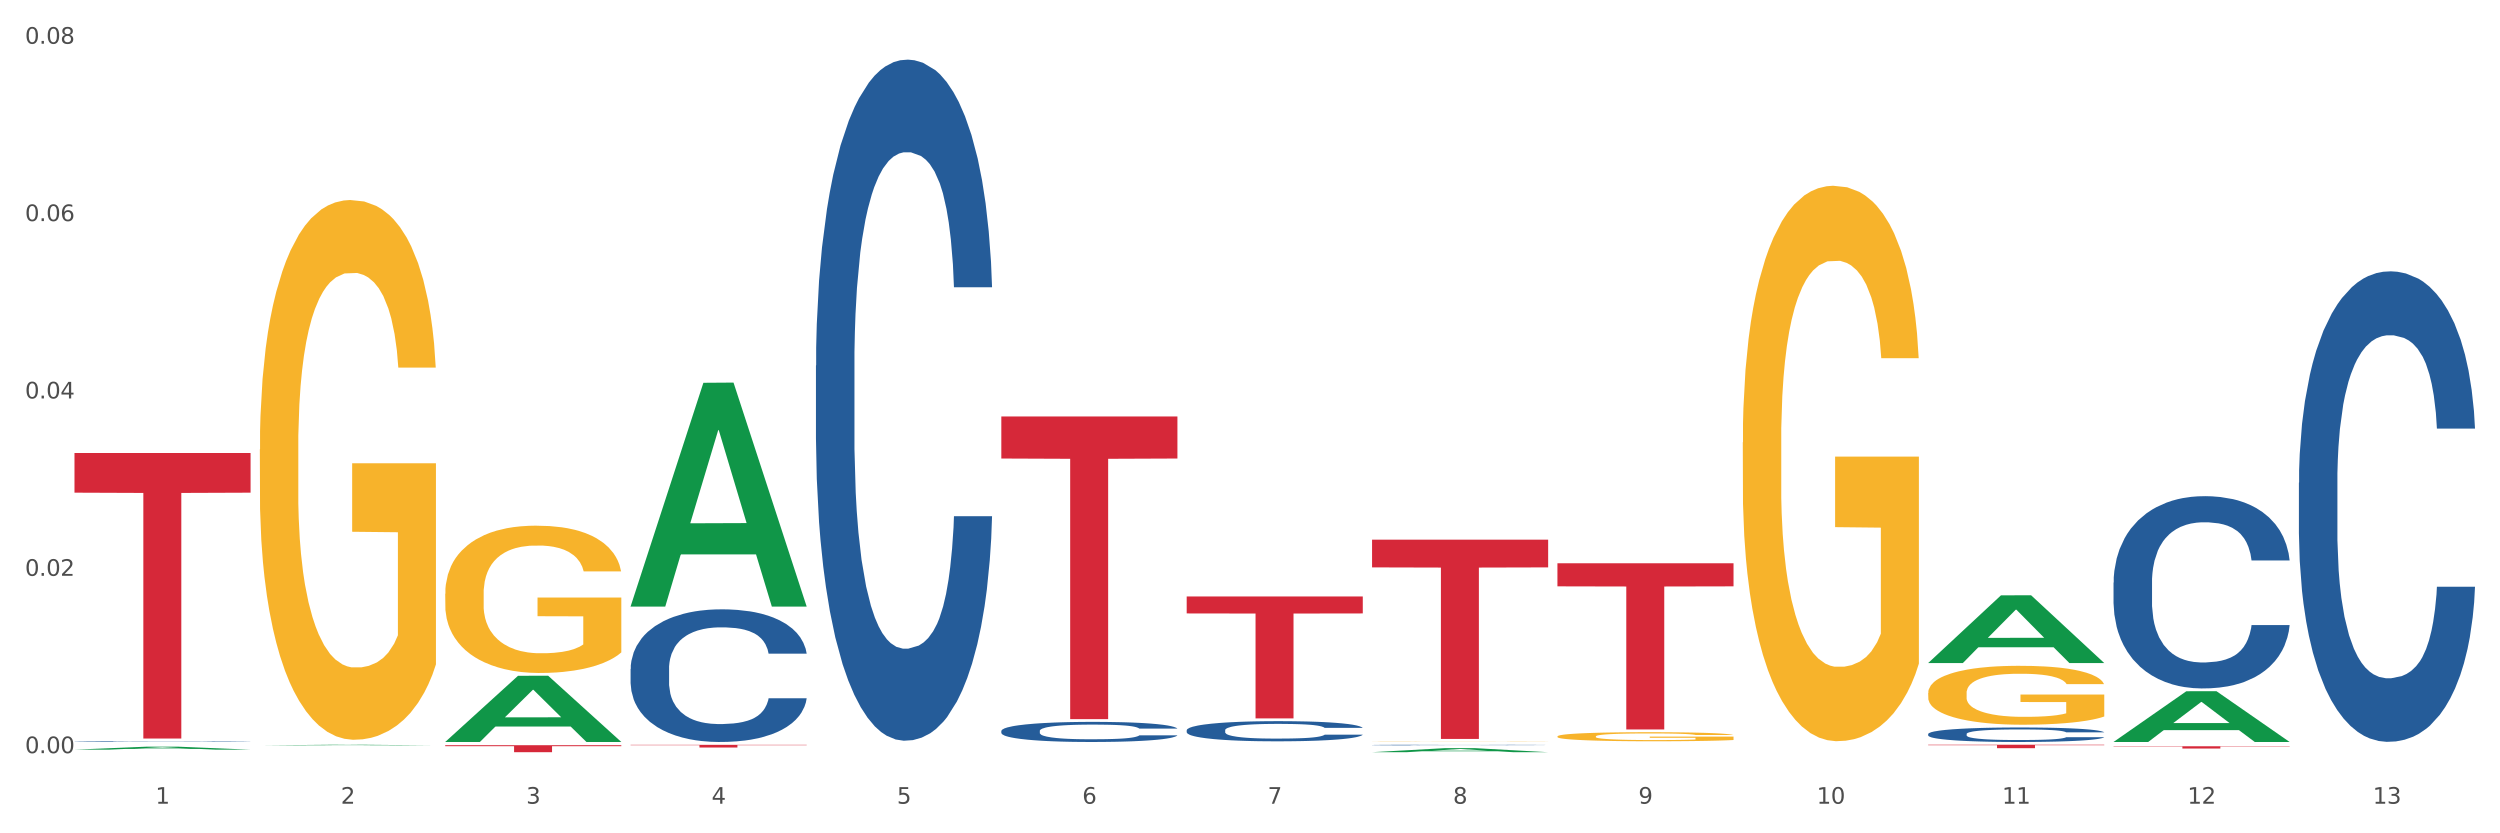
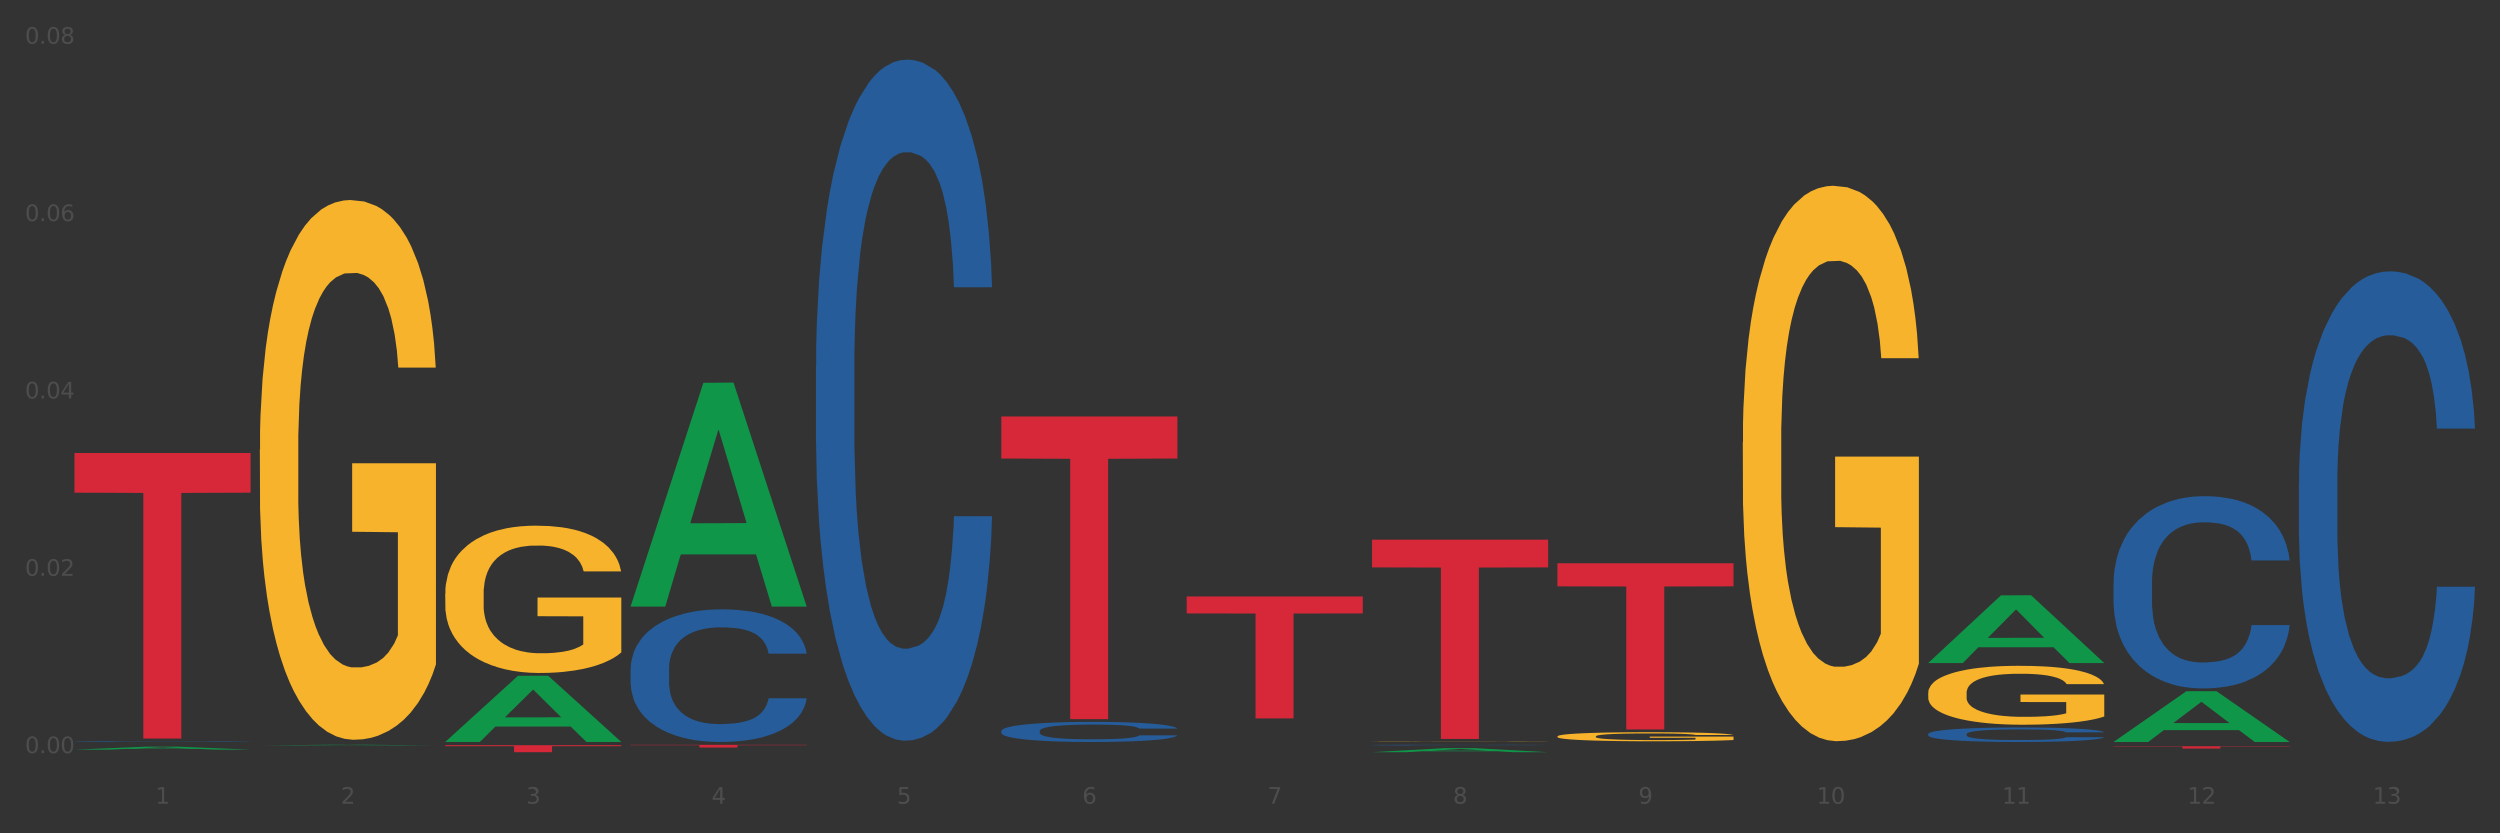
<svg xmlns="http://www.w3.org/2000/svg" xmlns:xlink="http://www.w3.org/1999/xlink" width="1080pt" height="360pt" viewBox="0 0 1080 360" version="1.1">
  <rect x="0" y="0" width="1080" height="360" fill="#333333" stroke="none" />
  <defs>
    <style type="text/css">*{stroke-linejoin: round; stroke-linecap: butt}</style>
  </defs>
  <g id="figure_1">
    <g id="patch_1">
-       <path d="M 0 360  L 1080 360  L 1080 0  L 0 0  z " style="fill: #ffffff; stroke: #ffffff; stroke-linejoin: miter" />
-     </g>
+       </g>
    <g id="axes_1">
      <g id="matplotlib.axis_1">
        <g id="xtick_1">
          <g id="text_1">
            <g style="fill: #4d4d4d" transform="translate(67.159 347.204) scale(0.096 -0.096)">
              <defs>
                <path id="DejaVuSans-31" d="M 794 531  L 1825 531  L 1825 4091  L 703 3866  L 703 4441  L 1819 4666  L 2450 4666  L 2450 531  L 3481 531  L 3481 0  L 794 0  L 794 531  z " transform="scale(0.016)" />
              </defs>
              <use xlink:href="#DejaVuSans-31" />
            </g>
          </g>
        </g>
        <g id="xtick_2">
          <g id="text_2">
            <g style="fill: #4d4d4d" transform="translate(147.238 347.204) scale(0.096 -0.096)">
              <defs>
                <path id="DejaVuSans-32" d="M 1228 531  L 3431 531  L 3431 0  L 469 0  L 469 531  Q 828 903 1448 1529  Q 2069 2156 2228 2338  Q 2531 2678 2651 2914  Q 2772 3150 2772 3378  Q 2772 3750 2511 3984  Q 2250 4219 1831 4219  Q 1534 4219 1204 4116  Q 875 4013 500 3803  L 500 4441  Q 881 4594 1212 4672  Q 1544 4750 1819 4750  Q 2544 4750 2975 4387  Q 3406 4025 3406 3419  Q 3406 3131 3298 2873  Q 3191 2616 2906 2266  Q 2828 2175 2409 1742  Q 1991 1309 1228 531  z " transform="scale(0.016)" />
              </defs>
              <use xlink:href="#DejaVuSans-32" />
            </g>
          </g>
        </g>
        <g id="xtick_3">
          <g id="text_3">
            <g style="fill: #4d4d4d" transform="translate(227.317 347.204) scale(0.096 -0.096)">
              <defs>
-                 <path id="DejaVuSans-33" d="M 2597 2516  Q 3050 2419 3304 2112  Q 3559 1806 3559 1356  Q 3559 666 3084 287  Q 2609 -91 1734 -91  Q 1441 -91 1130 -33  Q 819 25 488 141  L 488 750  Q 750 597 1062 519  Q 1375 441 1716 441  Q 2309 441 2620 675  Q 2931 909 2931 1356  Q 2931 1769 2642 2001  Q 2353 2234 1838 2234  L 1294 2234  L 1294 2753  L 1863 2753  Q 2328 2753 2575 2939  Q 2822 3125 2822 3475  Q 2822 3834 2567 4026  Q 2313 4219 1838 4219  Q 1578 4219 1281 4162  Q 984 4106 628 3988  L 628 4550  Q 988 4650 1302 4700  Q 1616 4750 1894 4750  Q 2613 4750 3031 4423  Q 3450 4097 3450 3541  Q 3450 3153 3228 2886  Q 3006 2619 2597 2516  z " transform="scale(0.016)" />
+                 <path id="DejaVuSans-33" d="M 2597 2516  Q 3050 2419 3304 2112  Q 3559 1806 3559 1356  Q 3559 666 3084 287  Q 2609 -91 1734 -91  Q 1441 -91 1130 -33  Q 819 25 488 141  L 488 750  Q 750 597 1062 519  Q 1375 441 1716 441  Q 2309 441 2620 675  Q 2931 909 2931 1356  Q 2931 1769 2642 2001  Q 2353 2234 1838 2234  L 1294 2234  L 1294 2753  L 1863 2753  Q 2328 2753 2575 2939  Q 2822 3125 2822 3475  Q 2313 4219 1838 4219  Q 1578 4219 1281 4162  Q 984 4106 628 3988  L 628 4550  Q 988 4650 1302 4700  Q 1616 4750 1894 4750  Q 2613 4750 3031 4423  Q 3450 4097 3450 3541  Q 3450 3153 3228 2886  Q 3006 2619 2597 2516  z " transform="scale(0.016)" />
              </defs>
              <use xlink:href="#DejaVuSans-33" />
            </g>
          </g>
        </g>
        <g id="xtick_4">
          <g id="text_4">
            <g style="fill: #4d4d4d" transform="translate(307.396 347.204) scale(0.096 -0.096)">
              <defs>
                <path id="DejaVuSans-34" d="M 2419 4116  L 825 1625  L 2419 1625  L 2419 4116  z M 2253 4666  L 3047 4666  L 3047 1625  L 3713 1625  L 3713 1100  L 3047 1100  L 3047 0  L 2419 0  L 2419 1100  L 313 1100  L 313 1709  L 2253 4666  z " transform="scale(0.016)" />
              </defs>
              <use xlink:href="#DejaVuSans-34" />
            </g>
          </g>
        </g>
        <g id="xtick_5">
          <g id="text_5">
            <g style="fill: #4d4d4d" transform="translate(387.475 347.204) scale(0.096 -0.096)">
              <defs>
                <path id="DejaVuSans-35" d="M 691 4666  L 3169 4666  L 3169 4134  L 1269 4134  L 1269 2991  Q 1406 3038 1543 3061  Q 1681 3084 1819 3084  Q 2600 3084 3056 2656  Q 3513 2228 3513 1497  Q 3513 744 3044 326  Q 2575 -91 1722 -91  Q 1428 -91 1123 -41  Q 819 9 494 109  L 494 744  Q 775 591 1075 516  Q 1375 441 1709 441  Q 2250 441 2565 725  Q 2881 1009 2881 1497  Q 2881 1984 2565 2268  Q 2250 2553 1709 2553  Q 1456 2553 1204 2497  Q 953 2441 691 2322  L 691 4666  z " transform="scale(0.016)" />
              </defs>
              <use xlink:href="#DejaVuSans-35" />
            </g>
          </g>
        </g>
        <g id="xtick_6">
          <g id="text_6">
            <g style="fill: #4d4d4d" transform="translate(467.554 347.204) scale(0.096 -0.096)">
              <defs>
                <path id="DejaVuSans-36" d="M 2113 2584  Q 1688 2584 1439 2293  Q 1191 2003 1191 1497  Q 1191 994 1439 701  Q 1688 409 2113 409  Q 2538 409 2786 701  Q 3034 994 3034 1497  Q 3034 2003 2786 2293  Q 2538 2584 2113 2584  z M 3366 4563  L 3366 3988  Q 3128 4100 2886 4159  Q 2644 4219 2406 4219  Q 1781 4219 1451 3797  Q 1122 3375 1075 2522  Q 1259 2794 1537 2939  Q 1816 3084 2150 3084  Q 2853 3084 3261 2657  Q 3669 2231 3669 1497  Q 3669 778 3244 343  Q 2819 -91 2113 -91  Q 1303 -91 875 529  Q 447 1150 447 2328  Q 447 3434 972 4092  Q 1497 4750 2381 4750  Q 2619 4750 2861 4703  Q 3103 4656 3366 4563  z " transform="scale(0.016)" />
              </defs>
              <use xlink:href="#DejaVuSans-36" />
            </g>
          </g>
        </g>
        <g id="xtick_7">
          <g id="text_7">
            <g style="fill: #4d4d4d" transform="translate(547.634 347.204) scale(0.096 -0.096)">
              <defs>
                <path id="DejaVuSans-37" d="M 525 4666  L 3525 4666  L 3525 4397  L 1831 0  L 1172 0  L 2766 4134  L 525 4134  L 525 4666  z " transform="scale(0.016)" />
              </defs>
              <use xlink:href="#DejaVuSans-37" />
            </g>
          </g>
        </g>
        <g id="xtick_8">
          <g id="text_8">
            <g style="fill: #4d4d4d" transform="translate(627.713 347.204) scale(0.096 -0.096)">
              <defs>
                <path id="DejaVuSans-38" d="M 2034 2216  Q 1584 2216 1326 1975  Q 1069 1734 1069 1313  Q 1069 891 1326 650  Q 1584 409 2034 409  Q 2484 409 2743 651  Q 3003 894 3003 1313  Q 3003 1734 2745 1975  Q 2488 2216 2034 2216  z M 1403 2484  Q 997 2584 770 2862  Q 544 3141 544 3541  Q 544 4100 942 4425  Q 1341 4750 2034 4750  Q 2731 4750 3128 4425  Q 3525 4100 3525 3541  Q 3525 3141 3298 2862  Q 3072 2584 2669 2484  Q 3125 2378 3379 2068  Q 3634 1759 3634 1313  Q 3634 634 3220 271  Q 2806 -91 2034 -91  Q 1263 -91 848 271  Q 434 634 434 1313  Q 434 1759 690 2068  Q 947 2378 1403 2484  z M 1172 3481  Q 1172 3119 1398 2916  Q 1625 2713 2034 2713  Q 2441 2713 2670 2916  Q 2900 3119 2900 3481  Q 2900 3844 2670 4047  Q 2441 4250 2034 4250  Q 1625 4250 1398 4047  Q 1172 3844 1172 3481  z " transform="scale(0.016)" />
              </defs>
              <use xlink:href="#DejaVuSans-38" />
            </g>
          </g>
        </g>
        <g id="xtick_9">
          <g id="text_9">
            <g style="fill: #4d4d4d" transform="translate(707.792 347.204) scale(0.096 -0.096)">
              <defs>
                <path id="DejaVuSans-39" d="M 703 97  L 703 672  Q 941 559 1184 500  Q 1428 441 1663 441  Q 2288 441 2617 861  Q 2947 1281 2994 2138  Q 2813 1869 2534 1725  Q 2256 1581 1919 1581  Q 1219 1581 811 2004  Q 403 2428 403 3163  Q 403 3881 828 4315  Q 1253 4750 1959 4750  Q 2769 4750 3195 4129  Q 3622 3509 3622 2328  Q 3622 1225 3098 567  Q 2575 -91 1691 -91  Q 1453 -91 1209 -44  Q 966 3 703 97  z M 1959 2075  Q 2384 2075 2632 2365  Q 2881 2656 2881 3163  Q 2881 3666 2632 3958  Q 2384 4250 1959 4250  Q 1534 4250 1286 3958  Q 1038 3666 1038 3163  Q 1038 2656 1286 2365  Q 1534 2075 1959 2075  z " transform="scale(0.016)" />
              </defs>
              <use xlink:href="#DejaVuSans-39" />
            </g>
          </g>
        </g>
        <g id="xtick_10">
          <g id="text_10">
            <g style="fill: #4d4d4d" transform="translate(784.817 347.204) scale(0.096 -0.096)">
              <defs>
                <path id="DejaVuSans-30" d="M 2034 4250  Q 1547 4250 1301 3770  Q 1056 3291 1056 2328  Q 1056 1369 1301 889  Q 1547 409 2034 409  Q 2525 409 2770 889  Q 3016 1369 3016 2328  Q 3016 3291 2770 3770  Q 2525 4250 2034 4250  z M 2034 4750  Q 2819 4750 3233 4129  Q 3647 3509 3647 2328  Q 3647 1150 3233 529  Q 2819 -91 2034 -91  Q 1250 -91 836 529  Q 422 1150 422 2328  Q 422 3509 836 4129  Q 1250 4750 2034 4750  z " transform="scale(0.016)" />
              </defs>
              <use xlink:href="#DejaVuSans-31" />
              <use xlink:href="#DejaVuSans-30" transform="translate(63.623 0)" />
            </g>
          </g>
        </g>
        <g id="xtick_11">
          <g id="text_11">
            <g style="fill: #4d4d4d" transform="translate(864.896 347.204) scale(0.096 -0.096)">
              <use xlink:href="#DejaVuSans-31" />
              <use xlink:href="#DejaVuSans-31" transform="translate(63.623 0)" />
            </g>
          </g>
        </g>
        <g id="xtick_12">
          <g id="text_12">
            <g style="fill: #4d4d4d" transform="translate(944.975 347.204) scale(0.096 -0.096)">
              <use xlink:href="#DejaVuSans-31" />
              <use xlink:href="#DejaVuSans-32" transform="translate(63.623 0)" />
            </g>
          </g>
        </g>
        <g id="xtick_13">
          <g id="text_13">
            <g style="fill: #4d4d4d" transform="translate(1025.054 347.204) scale(0.096 -0.096)">
              <use xlink:href="#DejaVuSans-31" />
              <use xlink:href="#DejaVuSans-33" transform="translate(63.623 0)" />
            </g>
          </g>
        </g>
        <g id="xtick_14" />
        <g id="xtick_15" />
        <g id="xtick_16" />
        <g id="xtick_17" />
        <g id="xtick_18" />
        <g id="xtick_19" />
        <g id="xtick_20" />
        <g id="xtick_21" />
        <g id="xtick_22" />
        <g id="xtick_23" />
        <g id="xtick_24" />
        <g id="xtick_25" />
      </g>
      <g id="matplotlib.axis_2">
        <g id="ytick_1">
          <g id="text_14">
            <g style="fill: #4d4d4d" transform="translate(10.8 325.368) scale(0.096 -0.096)">
              <defs>
                <path id="DejaVuSans-2e" d="M 684 794  L 1344 794  L 1344 0  L 684 0  L 684 794  z " transform="scale(0.016)" />
              </defs>
              <use xlink:href="#DejaVuSans-30" />
              <use xlink:href="#DejaVuSans-2e" transform="translate(63.623 0)" />
              <use xlink:href="#DejaVuSans-30" transform="translate(95.41 0)" />
              <use xlink:href="#DejaVuSans-30" transform="translate(159.033 0)" />
            </g>
          </g>
        </g>
        <g id="ytick_2">
          <g id="text_15">
            <g style="fill: #4d4d4d" transform="translate(10.8 248.75) scale(0.096 -0.096)">
              <use xlink:href="#DejaVuSans-30" />
              <use xlink:href="#DejaVuSans-2e" transform="translate(63.623 0)" />
              <use xlink:href="#DejaVuSans-30" transform="translate(95.41 0)" />
              <use xlink:href="#DejaVuSans-32" transform="translate(159.033 0)" />
            </g>
          </g>
        </g>
        <g id="ytick_3">
          <g id="text_16">
            <g style="fill: #4d4d4d" transform="translate(10.8 172.133) scale(0.096 -0.096)">
              <use xlink:href="#DejaVuSans-30" />
              <use xlink:href="#DejaVuSans-2e" transform="translate(63.623 0)" />
              <use xlink:href="#DejaVuSans-30" transform="translate(95.41 0)" />
              <use xlink:href="#DejaVuSans-34" transform="translate(159.033 0)" />
            </g>
          </g>
        </g>
        <g id="ytick_4">
          <g id="text_17">
            <g style="fill: #4d4d4d" transform="translate(10.8 95.515) scale(0.096 -0.096)">
              <use xlink:href="#DejaVuSans-30" />
              <use xlink:href="#DejaVuSans-2e" transform="translate(63.623 0)" />
              <use xlink:href="#DejaVuSans-30" transform="translate(95.41 0)" />
              <use xlink:href="#DejaVuSans-36" transform="translate(159.033 0)" />
            </g>
          </g>
        </g>
        <g id="ytick_5">
          <g id="text_18">
            <g style="fill: #4d4d4d" transform="translate(10.8 18.897) scale(0.096 -0.096)">
              <use xlink:href="#DejaVuSans-30" />
              <use xlink:href="#DejaVuSans-2e" transform="translate(63.623 0)" />
              <use xlink:href="#DejaVuSans-30" transform="translate(95.41 0)" />
              <use xlink:href="#DejaVuSans-38" transform="translate(159.033 0)" />
            </g>
          </g>
        </g>
        <g id="ytick_6" />
        <g id="ytick_7" />
        <g id="ytick_8" />
        <g id="ytick_9" />
      </g>
      <g id="PolyCollection_1">
        <path d="M 32.175 323.851  L 32.253 323.85  L 63.625 322.549  L 76.644 322.548  L 108.25 323.853  L 93.192 323.853  L 86.369 323.549  L 53.978 323.549  L 53.743 323.554  L 47.155 323.853  L 32.175 323.853  L 32.175 323.851  L 58.056 323.368  L 82.291 323.367  L 70.291 322.826  L 70.134 322.824  L 69.977 322.827  L 57.978 323.367  L 58.056 323.368  L 32.175 323.851  z " clip-path="url(#pe03cadb2e6)" style="fill: #109648" />
        <path d="M 352.492 157.966  L 352.582 157.697  L 352.582 150.173  L 352.851 139.962  L 353.84 121.152  L 355.099 106.91  L 357.258 90.25  L 358.427 83.264  L 359.955 75.471  L 363.103 62.842  L 366.699 52.093  L 369.217 46.182  L 371.106 42.42  L 375.332 35.702  L 377.76 32.746  L 380.278 30.328  L 382.436 28.715  L 386.033 26.834  L 388.911 26.028  L 392.238 25.759  L 395.025 26.028  L 398.712 27.103  L 404.108 30.328  L 406.176 32.209  L 408.963 35.433  L 411.841 39.732  L 414.179 44.032  L 416.877 50.212  L 419.664 58.274  L 422.362 68.485  L 424.25 77.89  L 425.779 87.832  L 427.128 99.924  L 428.117 113.091  L 428.567 124.108  L 412.111 124.108  L 411.661 114.166  L 410.762 103.417  L 409.863 96.162  L 408.874 90.25  L 407.345 83.532  L 405.996 79.233  L 403.748 74.128  L 401.68 70.903  L 399.971 69.022  L 397.903 67.41  L 393.497 65.798  L 390.349 65.798  L 388.371 66.335  L 385.943 67.678  L 383.875 69.559  L 381.447 72.784  L 379.559 76.277  L 377.67 80.845  L 376.591 84.07  L 374.972 89.982  L 373.893 94.818  L 372.455 103.148  L 371.645 109.06  L 370.207 124.377  L 369.577 135.662  L 369.307 143.455  L 369.127 152.054  L 369.127 193.973  L 369.667 212.783  L 370.117 220.844  L 370.836 229.98  L 372.185 241.804  L 374.163 253.358  L 376.231 261.688  L 377.94 266.794  L 379.559 270.556  L 381.177 273.511  L 383.155 276.199  L 384.774 277.811  L 387.202 279.423  L 390.08 280.229  L 392.328 280.229  L 396.914 278.886  L 398.982 277.542  L 400.96 275.661  L 403.118 272.705  L 404.827 269.481  L 405.816 267.062  L 407.435 261.957  L 408.694 256.583  L 409.773 250.402  L 410.492 245.028  L 411.302 236.967  L 411.931 227.831  L 412.111 222.994  L 428.567 222.994  L 428.207 232.667  L 427.578 242.072  L 426.319 254.702  L 425.33 261.957  L 423.801 270.824  L 422.182 278.348  L 419.934 286.678  L 417.866 292.859  L 415.708 298.233  L 413.37 303.07  L 409.143 309.788  L 407.615 311.669  L 404.377 314.893  L 401.86 316.774  L 398.173 318.655  L 394.396 319.73  L 390.439 319.999  L 386.932 319.461  L 383.066 317.849  L 380.638 316.237  L 377.94 313.818  L 374.793 310.056  L 371.825 305.488  L 369.038 300.114  L 366.43 293.934  L 364.002 286.947  L 360.854 275.392  L 358.516 264.107  L 356.808 253.627  L 355.639 244.759  L 354.47 233.473  L 353.84 225.681  L 352.851 206.871  L 352.492 189.405  L 352.492 157.966  z " clip-path="url(#pe03cadb2e6)" style="fill: #255c99" />
        <path d="M 432.571 315.755  L 432.661 315.747  L 432.661 315.525  L 432.93 315.223  L 433.92 314.668  L 435.179 314.248  L 437.337 313.756  L 438.506 313.55  L 440.034 313.32  L 443.182 312.947  L 446.779 312.63  L 449.297 312.455  L 451.185 312.344  L 455.411 312.146  L 457.839 312.059  L 460.357 311.987  L 462.515 311.94  L 466.112 311.884  L 468.99 311.86  L 472.317 311.852  L 475.105 311.86  L 478.791 311.892  L 484.187 311.987  L 486.255 312.043  L 489.043 312.138  L 491.92 312.265  L 494.258 312.392  L 496.956 312.574  L 499.744 312.812  L 502.441 313.114  L 504.33 313.391  L 505.858 313.685  L 507.207 314.041  L 508.196 314.43  L 508.646 314.755  L 492.19 314.755  L 491.74 314.462  L 490.841 314.145  L 489.942 313.93  L 488.953 313.756  L 487.424 313.558  L 486.075 313.431  L 483.827 313.28  L 481.759 313.185  L 480.05 313.129  L 477.982 313.082  L 473.576 313.034  L 470.429 313.034  L 468.45 313.05  L 466.022 313.09  L 463.954 313.145  L 461.526 313.24  L 459.638 313.344  L 457.749 313.478  L 456.67 313.574  L 455.052 313.748  L 453.973 313.891  L 452.534 314.137  L 451.724 314.311  L 450.286 314.763  L 449.656 315.096  L 449.386 315.326  L 449.207 315.58  L 449.207 316.817  L 449.746 317.373  L 450.196 317.611  L 450.915 317.88  L 452.264 318.229  L 454.242 318.57  L 456.311 318.816  L 458.019 318.967  L 459.638 319.078  L 461.256 319.165  L 463.235 319.244  L 464.853 319.292  L 467.281 319.339  L 470.159 319.363  L 472.407 319.363  L 476.993 319.324  L 479.061 319.284  L 481.039 319.228  L 483.198 319.141  L 484.906 319.046  L 485.895 318.975  L 487.514 318.824  L 488.773 318.665  L 489.852 318.483  L 490.571 318.324  L 491.381 318.086  L 492.01 317.817  L 492.19 317.674  L 508.646 317.674  L 508.286 317.959  L 507.657 318.237  L 506.398 318.61  L 505.409 318.824  L 503.88 319.086  L 502.261 319.308  L 500.013 319.554  L 497.945 319.736  L 495.787 319.895  L 493.449 320.037  L 489.222 320.236  L 487.694 320.291  L 484.457 320.386  L 481.939 320.442  L 478.252 320.497  L 474.475 320.529  L 470.518 320.537  L 467.011 320.521  L 463.145 320.474  L 460.717 320.426  L 458.019 320.355  L 454.872 320.244  L 451.904 320.109  L 449.117 319.95  L 446.509 319.768  L 444.081 319.562  L 440.934 319.221  L 438.596 318.887  L 436.887 318.578  L 435.718 318.316  L 434.549 317.983  L 433.92 317.753  L 432.93 317.198  L 432.571 316.683  L 432.571 315.755  z " clip-path="url(#pe03cadb2e6)" style="fill: #255c99" />
-         <path d="M 512.65 315.453  L 512.74 315.445  L 512.74 315.222  L 513.01 314.92  L 513.999 314.363  L 515.258 313.941  L 517.416 313.448  L 518.585 313.241  L 520.114 313.011  L 523.261 312.637  L 526.858 312.319  L 529.376 312.144  L 531.264 312.032  L 535.49 311.833  L 537.918 311.746  L 540.436 311.674  L 542.594 311.627  L 546.191 311.571  L 549.069 311.547  L 552.396 311.539  L 555.184 311.547  L 558.871 311.579  L 564.266 311.674  L 566.334 311.73  L 569.122 311.825  L 571.999 311.953  L 574.337 312.08  L 577.035 312.263  L 579.823 312.502  L 582.52 312.804  L 584.409 313.082  L 585.937 313.377  L 587.286 313.735  L 588.275 314.124  L 588.725 314.451  L 572.269 314.451  L 571.819 314.156  L 570.92 313.838  L 570.021 313.623  L 569.032 313.448  L 567.503 313.249  L 566.154 313.122  L 563.906 312.971  L 561.838 312.875  L 560.129 312.82  L 558.061 312.772  L 553.655 312.724  L 550.508 312.724  L 548.529 312.74  L 546.101 312.78  L 544.033 312.836  L 541.605 312.931  L 539.717 313.035  L 537.828 313.17  L 536.749 313.265  L 535.131 313.44  L 534.052 313.583  L 532.613 313.83  L 531.804 314.005  L 530.365 314.458  L 529.735 314.793  L 529.466 315.023  L 529.286 315.278  L 529.286 316.519  L 529.825 317.076  L 530.275 317.314  L 530.994 317.585  L 532.343 317.935  L 534.321 318.277  L 536.39 318.523  L 538.098 318.674  L 539.717 318.786  L 541.335 318.873  L 543.314 318.953  L 544.932 319.001  L 547.36 319.048  L 550.238 319.072  L 552.486 319.072  L 557.072 319.032  L 559.14 318.993  L 561.119 318.937  L 563.277 318.849  L 564.985 318.754  L 565.974 318.682  L 567.593 318.531  L 568.852 318.372  L 569.931 318.189  L 570.65 318.03  L 571.46 317.791  L 572.089 317.521  L 572.269 317.378  L 588.725 317.378  L 588.365 317.664  L 587.736 317.943  L 586.477 318.316  L 585.488 318.531  L 583.959 318.794  L 582.341 319.016  L 580.092 319.263  L 578.024 319.446  L 575.866 319.605  L 573.528 319.748  L 569.302 319.947  L 567.773 320.003  L 564.536 320.098  L 562.018 320.154  L 558.331 320.21  L 554.554 320.242  L 550.598 320.249  L 547.091 320.234  L 543.224 320.186  L 540.796 320.138  L 538.098 320.067  L 534.951 319.955  L 531.983 319.82  L 529.196 319.661  L 526.588 319.478  L 524.16 319.271  L 521.013 318.929  L 518.675 318.595  L 516.966 318.285  L 515.797 318.022  L 514.628 317.688  L 513.999 317.457  L 513.01 316.901  L 512.65 316.383  L 512.65 315.453  z " clip-path="url(#pe03cadb2e6)" style="fill: #255c99" />
        <path d="M 592.729 321.852  L 592.819 321.852  L 592.819 321.844  L 593.089 321.834  L 594.078 321.815  L 595.337 321.801  L 597.495 321.785  L 598.664 321.778  L 600.193 321.77  L 603.34 321.758  L 606.937 321.747  L 609.455 321.741  L 611.343 321.737  L 615.57 321.731  L 617.998 321.728  L 620.515 321.725  L 622.674 321.724  L 626.27 321.722  L 629.148 321.721  L 632.475 321.721  L 635.263 321.721  L 638.95 321.722  L 644.345 321.725  L 646.413 321.727  L 649.201 321.731  L 652.078 321.735  L 654.417 321.739  L 657.114 321.745  L 659.902 321.753  L 662.6 321.763  L 664.488 321.773  L 666.017 321.782  L 667.365 321.794  L 668.355 321.807  L 668.804 321.818  L 652.348 321.818  L 651.899 321.809  L 650.999 321.798  L 650.1 321.791  L 649.111 321.785  L 647.582 321.778  L 646.233 321.774  L 643.985 321.769  L 641.917 321.766  L 640.209 321.764  L 638.14 321.762  L 633.734 321.761  L 630.587 321.761  L 628.608 321.761  L 626.181 321.762  L 624.112 321.764  L 621.684 321.768  L 619.796 321.771  L 617.908 321.776  L 616.829 321.779  L 615.21 321.785  L 614.131 321.789  L 612.692 321.798  L 611.883 321.803  L 610.444 321.819  L 609.814 321.83  L 609.545 321.838  L 609.365 321.846  L 609.365 321.888  L 609.904 321.906  L 610.354 321.914  L 611.073 321.923  L 612.422 321.935  L 614.401 321.946  L 616.469 321.955  L 618.177 321.96  L 619.796 321.964  L 621.415 321.966  L 623.393 321.969  L 625.012 321.971  L 627.439 321.972  L 630.317 321.973  L 632.565 321.973  L 637.151 321.972  L 639.219 321.97  L 641.198 321.969  L 643.356 321.966  L 645.064 321.962  L 646.054 321.96  L 647.672 321.955  L 648.931 321.95  L 650.01 321.944  L 650.73 321.938  L 651.539 321.93  L 652.168 321.921  L 652.348 321.916  L 668.804 321.916  L 668.445 321.926  L 667.815 321.935  L 666.556 321.948  L 665.567 321.955  L 664.038 321.964  L 662.42 321.971  L 660.172 321.979  L 658.103 321.986  L 655.945 321.991  L 653.607 321.996  L 649.381 322.002  L 647.852 322.004  L 644.615 322.007  L 642.097 322.009  L 638.41 322.011  L 634.633 322.012  L 630.677 322.012  L 627.17 322.012  L 623.303 322.01  L 620.875 322.009  L 618.177 322.006  L 615.03 322.003  L 612.063 321.998  L 609.275 321.993  L 606.667 321.987  L 604.239 321.98  L 601.092 321.968  L 598.754 321.957  L 597.045 321.947  L 595.876 321.938  L 594.707 321.927  L 594.078 321.919  L 593.089 321.9  L 592.729 321.883  L 592.729 321.852  z " clip-path="url(#pe03cadb2e6)" style="fill: #255c99" />
        <path d="M 112.254 194.156  L 112.344 193.943  L 112.344 186.277  L 112.524 179.675  L 113.422 163.704  L 114.769 150.5  L 115.757 143.473  L 116.745 137.723  L 117.913 131.973  L 119.35 126.011  L 121.954 117.279  L 123.571 112.807  L 125.547 108.122  L 129.14 101.308  L 131.744 97.475  L 134.439 94.28  L 138.84 90.447  L 141.714 88.743  L 144.768 87.466  L 148.45 86.614  L 151.235 86.401  L 157.342 87.04  L 162.552 88.956  L 165.067 90.447  L 168.3 93.003  L 170.007 94.706  L 172.791 98.113  L 175.665 102.586  L 177.641 106.419  L 180.605 113.659  L 182.85 120.9  L 184.916 129.844  L 185.994 136.02  L 186.802 141.769  L 187.521 148.371  L 188.24 158.806  L 172.072 158.806  L 171.444 151.352  L 170.456 144.325  L 169.019 137.51  L 167.761 133.251  L 165.606 127.927  L 163.63 124.52  L 161.564 121.964  L 159.049 119.835  L 157.073 118.77  L 154.289 117.918  L 148.81 118.131  L 145.127 119.835  L 142.612 121.964  L 140.996 123.881  L 139.559 126.011  L 137.942 128.992  L 136.056 133.464  L 134.708 137.51  L 133.361 142.621  L 132.283 147.732  L 131.295 153.695  L 130.487 160.083  L 129.858 166.685  L 129.319 174.777  L 128.87 188.194  L 128.87 217.368  L 129.05 223.97  L 129.499 232.701  L 130.038 239.303  L 130.936 247.182  L 131.744 252.506  L 133.271 260.172  L 134.978 266.561  L 136.325 270.607  L 137.672 274.015  L 140.008 278.7  L 142.612 282.533  L 144.858 284.875  L 147.912 287.005  L 149.977 287.857  L 151.774 288.283  L 156.175 288.283  L 159.318 287.644  L 162.821 286.153  L 165.516 284.236  L 167.761 281.894  L 170.276 278.061  L 171.893 274.44  L 171.893 229.933  L 152.133 229.72  L 152.133 200.119  L 188.329 200.119  L 188.329 287.005  L 186.802 291.477  L 185.096 295.523  L 183.3 299.143  L 180.605 303.615  L 177.372 307.874  L 174.497 310.856  L 171.444 313.411  L 167.851 315.754  L 163.181 317.883  L 160.306 318.735  L 156.714 319.374  L 152.492 319.587  L 148.81 319.161  L 145.217 318.096  L 141.445 316.18  L 137.762 313.411  L 134.978 310.643  L 132.194 307.236  L 129.23 302.764  L 126.894 298.504  L 125.098 294.671  L 123.122 289.773  L 120.966 283.385  L 119.35 277.635  L 117.913 271.672  L 116.386 264.006  L 115.308 257.404  L 114.23 249.099  L 113.601 242.923  L 112.883 233.34  L 112.344 219.924  L 112.254 194.156  z " clip-path="url(#pe03cadb2e6)" style="fill: #f7b32b" />
        <path d="M 913.046 251.665  L 913.136 251.59  L 913.136 249.465  L 913.405 246.583  L 914.395 241.272  L 915.653 237.251  L 917.812 232.548  L 918.981 230.576  L 920.509 228.375  L 923.657 224.81  L 927.254 221.775  L 929.771 220.106  L 931.66 219.044  L 935.886 217.148  L 938.314 216.313  L 940.832 215.63  L 942.99 215.175  L 946.587 214.644  L 949.465 214.417  L 952.792 214.341  L 955.579 214.417  L 959.266 214.72  L 964.662 215.63  L 966.73 216.161  L 969.518 217.072  L 972.395 218.286  L 974.733 219.499  L 977.431 221.244  L 980.218 223.52  L 982.916 226.403  L 984.805 229.058  L 986.333 231.865  L 987.682 235.279  L 988.671 238.996  L 989.121 242.107  L 972.665 242.107  L 972.215 239.3  L 971.316 236.265  L 970.417 234.217  L 969.428 232.548  L 967.899 230.651  L 966.55 229.438  L 964.302 227.996  L 962.234 227.086  L 960.525 226.555  L 958.457 226.1  L 954.051 225.644  L 950.903 225.644  L 948.925 225.796  L 946.497 226.175  L 944.429 226.706  L 942.001 227.617  L 940.113 228.603  L 938.224 229.893  L 937.145 230.803  L 935.527 232.472  L 934.447 233.838  L 933.009 236.189  L 932.199 237.858  L 930.761 242.183  L 930.131 245.369  L 929.861 247.569  L 929.681 249.996  L 929.681 261.831  L 930.221 267.142  L 930.671 269.417  L 931.39 271.997  L 932.739 275.335  L 934.717 278.597  L 936.785 280.949  L 938.494 282.39  L 940.113 283.452  L 941.731 284.287  L 943.71 285.045  L 945.328 285.5  L 947.756 285.956  L 950.634 286.183  L 952.882 286.183  L 957.468 285.804  L 959.536 285.425  L 961.514 284.894  L 963.673 284.059  L 965.381 283.149  L 966.37 282.466  L 967.989 281.025  L 969.248 279.507  L 970.327 277.762  L 971.046 276.245  L 971.856 273.969  L 972.485 271.39  L 972.665 270.024  L 989.121 270.024  L 988.761 272.755  L 988.132 275.411  L 986.873 278.976  L 985.884 281.025  L 984.355 283.528  L 982.736 285.652  L 980.488 288.004  L 978.42 289.749  L 976.262 291.266  L 973.924 292.632  L 969.697 294.528  L 968.169 295.059  L 964.931 295.97  L 962.414 296.501  L 958.727 297.032  L 954.95 297.335  L 950.993 297.411  L 947.486 297.259  L 943.62 296.804  L 941.192 296.349  L 938.494 295.666  L 935.347 294.604  L 932.379 293.314  L 929.592 291.797  L 926.984 290.052  L 924.556 288.08  L 921.409 284.818  L 919.071 281.631  L 917.362 278.673  L 916.193 276.169  L 915.024 272.983  L 914.395 270.783  L 913.405 265.473  L 913.046 260.541  L 913.046 251.665  z " clip-path="url(#pe03cadb2e6)" style="fill: #255c99" />
        <path d="M 993.125 208.543  L 993.215 208.357  L 993.215 203.159  L 993.485 196.105  L 994.474 183.111  L 995.733 173.273  L 997.891 161.763  L 999.06 156.937  L 1000.588 151.553  L 1003.736 142.829  L 1007.333 135.403  L 1009.851 131.319  L 1011.739 128.721  L 1015.965 124.08  L 1018.393 122.038  L 1020.911 120.367  L 1023.069 119.253  L 1026.666 117.954  L 1029.544 117.397  L 1032.871 117.211  L 1035.659 117.397  L 1039.345 118.139  L 1044.741 120.367  L 1046.809 121.666  L 1049.597 123.894  L 1052.474 126.864  L 1054.812 129.834  L 1057.51 134.104  L 1060.298 139.673  L 1062.995 146.727  L 1064.884 153.224  L 1066.412 160.093  L 1067.761 168.446  L 1068.75 177.542  L 1069.2 185.153  L 1052.744 185.153  L 1052.294 178.285  L 1051.395 170.859  L 1050.496 165.847  L 1049.507 161.763  L 1047.978 157.122  L 1046.629 154.152  L 1044.381 150.625  L 1042.313 148.398  L 1040.604 147.098  L 1038.536 145.984  L 1034.13 144.871  L 1030.983 144.871  L 1029.004 145.242  L 1026.576 146.17  L 1024.508 147.47  L 1022.08 149.697  L 1020.192 152.11  L 1018.303 155.266  L 1017.224 157.494  L 1015.606 161.578  L 1014.527 164.919  L 1013.088 170.674  L 1012.278 174.758  L 1010.84 185.339  L 1010.21 193.135  L 1009.94 198.519  L 1009.761 204.459  L 1009.761 233.418  L 1010.3 246.412  L 1010.75 251.981  L 1011.469 258.293  L 1012.818 266.46  L 1014.796 274.443  L 1016.865 280.197  L 1018.573 283.724  L 1020.192 286.323  L 1021.81 288.365  L 1023.789 290.221  L 1025.407 291.335  L 1027.835 292.449  L 1030.713 293.006  L 1032.961 293.006  L 1037.547 292.078  L 1039.615 291.15  L 1041.594 289.85  L 1043.752 287.808  L 1045.46 285.581  L 1046.449 283.91  L 1048.068 280.383  L 1049.327 276.67  L 1050.406 272.401  L 1051.125 268.688  L 1051.935 263.119  L 1052.564 256.807  L 1052.744 253.466  L 1069.2 253.466  L 1068.84 260.149  L 1068.211 266.646  L 1066.952 275.371  L 1065.963 280.383  L 1064.434 286.509  L 1062.815 291.707  L 1060.567 297.461  L 1058.499 301.731  L 1056.341 305.443  L 1054.003 308.785  L 1049.777 313.426  L 1048.248 314.725  L 1045.011 316.953  L 1042.493 318.252  L 1038.806 319.552  L 1035.029 320.294  L 1031.072 320.48  L 1027.565 320.108  L 1023.699 318.995  L 1021.271 317.881  L 1018.573 316.21  L 1015.426 313.611  L 1012.458 310.456  L 1009.671 306.743  L 1007.063 302.473  L 1004.635 297.647  L 1001.488 289.665  L 999.15 281.868  L 997.441 274.628  L 996.272 268.502  L 995.103 260.706  L 994.474 255.322  L 993.485 242.328  L 993.125 230.262  L 993.125 208.543  z " clip-path="url(#pe03cadb2e6)" style="fill: #255c99" />
        <path d="M 913.046 322.401  L 989.121 322.401  L 989.121 322.534  L 959.196 322.535  L 959.196 323.36  L 942.791 323.36  L 942.791 322.535  L 913.046 322.534  L 913.046 322.402  L 913.046 322.401  z " clip-path="url(#pe03cadb2e6)" style="fill: #d62839" />
-         <path d="M 832.967 321.721  L 909.042 321.721  L 909.042 321.929  L 879.116 321.93  L 879.116 323.218  L 862.712 323.218  L 862.712 321.93  L 832.967 321.929  L 832.967 321.722  L 832.967 321.721  z " clip-path="url(#pe03cadb2e6)" style="fill: #d62839" />
        <path d="M 672.808 243.322  L 748.883 243.322  L 748.883 253.302  L 718.958 253.369  L 718.958 315.131  L 702.553 315.131  L 702.553 253.369  L 672.808 253.302  L 672.808 243.39  L 672.808 243.322  z " clip-path="url(#pe03cadb2e6)" style="fill: #d62839" />
        <path d="M 592.729 233.149  L 668.804 233.149  L 668.804 245.111  L 638.879 245.192  L 638.879 319.228  L 622.474 319.228  L 622.474 245.192  L 592.729 245.111  L 592.729 233.23  L 592.729 233.149  z " clip-path="url(#pe03cadb2e6)" style="fill: #d62839" />
        <path d="M 512.65 257.682  L 588.725 257.682  L 588.725 265.001  L 558.8 265.051  L 558.8 310.355  L 542.395 310.355  L 542.395 265.051  L 512.65 265.001  L 512.65 257.731  L 512.65 257.682  z " clip-path="url(#pe03cadb2e6)" style="fill: #d62839" />
        <path d="M 432.571 179.911  L 508.646 179.911  L 508.646 198.082  L 478.721 198.205  L 478.721 310.669  L 462.316 310.669  L 462.316 198.205  L 432.571 198.082  L 432.571 180.034  L 432.571 179.911  z " clip-path="url(#pe03cadb2e6)" style="fill: #d62839" />
        <path d="M 272.412 321.768  L 348.488 321.768  L 348.488 321.929  L 318.562 321.93  L 318.562 322.93  L 302.157 322.93  L 302.157 321.93  L 272.412 321.929  L 272.412 321.769  L 272.412 321.768  z " clip-path="url(#pe03cadb2e6)" style="fill: #d62839" />
        <path d="M 192.333 321.94  L 268.408 321.94  L 268.408 322.358  L 238.483 322.361  L 238.483 324.947  L 222.078 324.947  L 222.078 322.361  L 192.333 322.358  L 192.333 321.943  L 192.333 321.94  z " clip-path="url(#pe03cadb2e6)" style="fill: #d62839" />
        <path d="M 32.175 195.692  L 108.25 195.692  L 108.25 212.833  L 78.325 212.949  L 78.325 319.04  L 61.92 319.04  L 61.92 212.949  L 32.175 212.833  L 32.175 195.808  L 32.175 195.692  z " clip-path="url(#pe03cadb2e6)" style="fill: #d62839" />
        <path d="M 832.967 299.392  L 833.056 299.369  L 833.056 298.532  L 833.236 297.812  L 834.134 296.068  L 835.481 294.627  L 836.469 293.86  L 837.457 293.233  L 838.625 292.605  L 840.062 291.954  L 842.667 291.001  L 844.283 290.513  L 846.259 290.002  L 849.852 289.258  L 852.457 288.839  L 855.151 288.491  L 859.552 288.072  L 862.427 287.886  L 865.48 287.747  L 869.163 287.654  L 871.947 287.631  L 878.055 287.7  L 883.264 287.91  L 885.779 288.072  L 889.012 288.351  L 890.719 288.537  L 893.503 288.909  L 896.377 289.397  L 898.353 289.816  L 901.317 290.606  L 903.563 291.396  L 905.629 292.372  L 906.706 293.047  L 907.515 293.674  L 908.233 294.395  L 908.952 295.534  L 892.785 295.534  L 892.156 294.72  L 891.168 293.953  L 889.731 293.209  L 888.474 292.744  L 886.318 292.163  L 884.342 291.791  L 882.276 291.512  L 879.761 291.28  L 877.785 291.164  L 875.001 291.071  L 869.522 291.094  L 865.84 291.28  L 863.325 291.512  L 861.708 291.722  L 860.271 291.954  L 858.654 292.279  L 856.768 292.768  L 855.421 293.209  L 854.074 293.767  L 852.996 294.325  L 852.008 294.976  L 851.199 295.673  L 850.571 296.394  L 850.032 297.277  L 849.583 298.741  L 849.583 301.926  L 849.762 302.646  L 850.211 303.599  L 850.75 304.32  L 851.648 305.18  L 852.457 305.761  L 853.984 306.598  L 855.69 307.295  L 857.038 307.737  L 858.385 308.109  L 860.72 308.62  L 863.325 309.039  L 865.57 309.294  L 868.624 309.527  L 870.69 309.62  L 872.486 309.666  L 876.887 309.666  L 880.031 309.597  L 883.534 309.434  L 886.228 309.225  L 888.474 308.969  L 890.988 308.551  L 892.605 308.155  L 892.605 303.297  L 872.845 303.274  L 872.845 300.043  L 909.042 300.043  L 909.042 309.527  L 907.515 310.015  L 905.808 310.457  L 904.012 310.852  L 901.317 311.34  L 898.084 311.805  L 895.21 312.13  L 892.156 312.409  L 888.563 312.665  L 883.893 312.897  L 881.019 312.99  L 877.426 313.06  L 873.205 313.083  L 869.522 313.037  L 865.929 312.92  L 862.157 312.711  L 858.475 312.409  L 855.69 312.107  L 852.906 311.735  L 849.942 311.247  L 847.607 310.782  L 845.81 310.364  L 843.834 309.829  L 841.679 309.132  L 840.062 308.504  L 838.625 307.853  L 837.098 307.016  L 836.02 306.296  L 834.942 305.389  L 834.314 304.715  L 833.595 303.669  L 833.056 302.205  L 832.967 299.392  z " clip-path="url(#pe03cadb2e6)" style="fill: #f7b32b" />
        <path d="M 752.887 191.127  L 752.977 190.908  L 752.977 183.019  L 753.157 176.226  L 754.055 159.79  L 755.402 146.203  L 756.39 138.972  L 757.378 133.055  L 758.546 127.138  L 759.983 121.002  L 762.588 112.017  L 764.204 107.415  L 766.18 102.594  L 769.773 95.582  L 772.378 91.637  L 775.072 88.35  L 779.473 84.406  L 782.347 82.652  L 785.401 81.338  L 789.084 80.461  L 791.868 80.242  L 797.976 80.899  L 803.185 82.872  L 805.7 84.406  L 808.933 87.035  L 810.64 88.788  L 813.424 92.295  L 816.298 96.897  L 818.274 100.841  L 821.238 108.292  L 823.484 115.743  L 825.549 124.947  L 826.627 131.302  L 827.436 137.219  L 828.154 144.012  L 828.873 154.75  L 812.706 154.75  L 812.077 147.08  L 811.089 139.848  L 809.652 132.836  L 808.394 128.453  L 806.239 122.974  L 804.263 119.468  L 802.197 116.839  L 799.682 114.647  L 797.706 113.551  L 794.922 112.675  L 789.443 112.894  L 785.76 114.647  L 783.246 116.839  L 781.629 118.811  L 780.192 121.002  L 778.575 124.07  L 776.689 128.672  L 775.342 132.836  L 773.994 138.095  L 772.917 143.355  L 771.929 149.491  L 771.12 156.065  L 770.492 162.858  L 769.953 171.186  L 769.504 184.992  L 769.504 215.014  L 769.683 221.807  L 770.132 230.792  L 770.671 237.585  L 771.569 245.694  L 772.378 251.172  L 773.905 259.061  L 775.611 265.636  L 776.958 269.799  L 778.306 273.306  L 780.641 278.127  L 783.246 282.071  L 785.491 284.482  L 788.545 286.673  L 790.611 287.55  L 792.407 287.988  L 796.808 287.988  L 799.952 287.331  L 803.454 285.797  L 806.149 283.824  L 808.394 281.414  L 810.909 277.469  L 812.526 273.744  L 812.526 227.943  L 792.766 227.724  L 792.766 197.263  L 828.963 197.263  L 828.963 286.673  L 827.436 291.275  L 825.729 295.439  L 823.933 299.164  L 821.238 303.766  L 818.005 308.149  L 815.131 311.217  L 812.077 313.847  L 808.484 316.257  L 803.814 318.449  L 800.94 319.325  L 797.347 319.983  L 793.125 320.202  L 789.443 319.763  L 785.85 318.668  L 782.078 316.696  L 778.395 313.847  L 775.611 310.998  L 772.827 307.492  L 769.863 302.89  L 767.528 298.507  L 765.731 294.562  L 763.755 289.522  L 761.6 282.948  L 759.983 277.031  L 758.546 270.895  L 757.019 263.006  L 755.941 256.212  L 754.863 247.666  L 754.235 241.311  L 753.516 231.449  L 752.977 217.644  L 752.887 191.127  z " clip-path="url(#pe03cadb2e6)" style="fill: #f7b32b" />
        <path d="M 672.808 318.125  L 672.898 318.122  L 672.898 317.993  L 673.078 317.882  L 673.976 317.614  L 675.323 317.392  L 676.311 317.274  L 677.299 317.177  L 678.467 317.081  L 679.904 316.981  L 682.508 316.834  L 684.125 316.759  L 686.101 316.68  L 689.694 316.566  L 692.299 316.501  L 694.993 316.447  L 699.394 316.383  L 702.268 316.354  L 705.322 316.333  L 709.005 316.319  L 711.789 316.315  L 717.896 316.326  L 723.106 316.358  L 725.621 316.383  L 728.854 316.426  L 730.561 316.455  L 733.345 316.512  L 736.219 316.587  L 738.195 316.651  L 741.159 316.773  L 743.405 316.895  L 745.47 317.045  L 746.548 317.149  L 747.357 317.245  L 748.075 317.356  L 748.794 317.532  L 732.626 317.532  L 731.998 317.406  L 731.01 317.288  L 729.573 317.174  L 728.315 317.102  L 726.16 317.013  L 724.184 316.956  L 722.118 316.913  L 719.603 316.877  L 717.627 316.859  L 714.843 316.845  L 709.364 316.848  L 705.681 316.877  L 703.166 316.913  L 701.55 316.945  L 700.113 316.981  L 698.496 317.031  L 696.61 317.106  L 695.263 317.174  L 693.915 317.26  L 692.837 317.345  L 691.849 317.446  L 691.041 317.553  L 690.412 317.664  L 689.873 317.8  L 689.424 318.025  L 689.424 318.515  L 689.604 318.626  L 690.053 318.773  L 690.592 318.884  L 691.49 319.016  L 692.299 319.106  L 693.825 319.235  L 695.532 319.342  L 696.879 319.41  L 698.226 319.467  L 700.562 319.546  L 703.166 319.61  L 705.412 319.65  L 708.466 319.685  L 710.531 319.7  L 712.328 319.707  L 716.729 319.707  L 719.872 319.696  L 723.375 319.671  L 726.07 319.639  L 728.315 319.599  L 730.83 319.535  L 732.447 319.474  L 732.447 318.726  L 712.687 318.723  L 712.687 318.226  L 748.883 318.226  L 748.883 319.685  L 747.357 319.76  L 745.65 319.828  L 743.854 319.889  L 741.159 319.964  L 737.926 320.036  L 735.052 320.086  L 731.998 320.129  L 728.405 320.168  L 723.735 320.204  L 720.86 320.218  L 717.268 320.229  L 713.046 320.233  L 709.364 320.226  L 705.771 320.208  L 701.999 320.175  L 698.316 320.129  L 695.532 320.082  L 692.748 320.025  L 689.784 319.95  L 687.448 319.879  L 685.652 319.814  L 683.676 319.732  L 681.52 319.625  L 679.904 319.528  L 678.467 319.428  L 676.94 319.299  L 675.862 319.188  L 674.784 319.048  L 674.155 318.945  L 673.437 318.784  L 672.898 318.558  L 672.808 318.125  z " clip-path="url(#pe03cadb2e6)" style="fill: #f7b32b" />
        <path d="M 592.729 320.47  L 592.819 320.47  L 592.819 320.466  L 592.999 320.462  L 593.897 320.454  L 595.244 320.446  L 596.232 320.443  L 597.22 320.44  L 598.388 320.437  L 599.825 320.433  L 602.429 320.429  L 604.046 320.426  L 606.022 320.424  L 609.615 320.42  L 612.219 320.418  L 614.914 320.416  L 619.315 320.414  L 622.189 320.413  L 625.243 320.413  L 628.925 320.412  L 631.71 320.412  L 637.817 320.412  L 643.027 320.413  L 645.542 320.414  L 648.775 320.416  L 650.482 320.417  L 653.266 320.418  L 656.14 320.421  L 658.116 320.423  L 661.08 320.427  L 663.325 320.431  L 665.391 320.435  L 666.469 320.439  L 667.277 320.442  L 667.996 320.445  L 668.714 320.451  L 652.547 320.451  L 651.919 320.447  L 650.931 320.443  L 649.494 320.44  L 648.236 320.437  L 646.08 320.434  L 644.105 320.433  L 642.039 320.431  L 639.524 320.43  L 637.548 320.429  L 634.764 320.429  L 629.285 320.429  L 625.602 320.43  L 623.087 320.431  L 621.471 320.432  L 620.033 320.433  L 618.417 320.435  L 616.531 320.437  L 615.183 320.44  L 613.836 320.442  L 612.758 320.445  L 611.77 320.448  L 610.962 320.452  L 610.333 320.455  L 609.794 320.459  L 609.345 320.467  L 609.345 320.482  L 609.525 320.486  L 609.974 320.491  L 610.513 320.494  L 611.411 320.498  L 612.219 320.501  L 613.746 320.505  L 615.453 320.509  L 616.8 320.511  L 618.147 320.513  L 620.483 320.515  L 623.087 320.517  L 625.333 320.518  L 628.386 320.52  L 630.452 320.52  L 632.249 320.52  L 636.65 320.52  L 639.793 320.52  L 643.296 320.519  L 645.991 320.518  L 648.236 320.517  L 650.751 320.515  L 652.368 320.513  L 652.368 320.489  L 632.608 320.489  L 632.608 320.473  L 668.804 320.473  L 668.804 320.52  L 667.277 320.522  L 665.571 320.524  L 663.774 320.526  L 661.08 320.529  L 657.847 320.531  L 654.972 320.532  L 651.919 320.534  L 648.326 320.535  L 643.655 320.536  L 640.781 320.537  L 637.189 320.537  L 632.967 320.537  L 629.285 320.537  L 625.692 320.536  L 621.92 320.535  L 618.237 320.534  L 615.453 320.532  L 612.668 320.53  L 609.705 320.528  L 607.369 320.526  L 605.573 320.524  L 603.597 320.521  L 601.441 320.518  L 599.825 320.515  L 598.388 320.511  L 596.861 320.507  L 595.783 320.504  L 594.705 320.499  L 594.076 320.496  L 593.358 320.491  L 592.819 320.484  L 592.729 320.47  z " clip-path="url(#pe03cadb2e6)" style="fill: #f7b32b" />
        <path d="M 192.333 256.497  L 192.423 256.439  L 192.423 254.346  L 192.603 252.545  L 193.501 248.185  L 194.848 244.582  L 195.836 242.664  L 196.824 241.095  L 197.992 239.525  L 199.429 237.898  L 202.034 235.515  L 203.65 234.295  L 205.626 233.016  L 209.219 231.156  L 211.824 230.11  L 214.518 229.238  L 218.919 228.192  L 221.793 227.727  L 224.847 227.378  L 228.53 227.146  L 231.314 227.087  L 237.422 227.262  L 242.631 227.785  L 245.146 228.192  L 248.379 228.889  L 250.086 229.354  L 252.87 230.284  L 255.744 231.505  L 257.72 232.551  L 260.684 234.527  L 262.93 236.503  L 264.995 238.944  L 266.073 240.63  L 266.882 242.199  L 267.6 244.001  L 268.319 246.849  L 252.152 246.849  L 251.523 244.814  L 250.535 242.896  L 249.098 241.037  L 247.84 239.874  L 245.685 238.421  L 243.709 237.491  L 241.643 236.794  L 239.128 236.213  L 237.152 235.922  L 234.368 235.689  L 228.889 235.748  L 225.206 236.213  L 222.692 236.794  L 221.075 237.317  L 219.638 237.898  L 218.021 238.712  L 216.135 239.932  L 214.788 241.037  L 213.44 242.431  L 212.363 243.826  L 211.375 245.454  L 210.566 247.197  L 209.937 248.999  L 209.399 251.208  L 208.949 254.869  L 208.949 262.832  L 209.129 264.634  L 209.578 267.017  L 210.117 268.818  L 211.015 270.969  L 211.824 272.422  L 213.351 274.514  L 215.057 276.258  L 216.404 277.362  L 217.752 278.292  L 220.087 279.571  L 222.692 280.617  L 224.937 281.256  L 227.991 281.838  L 230.057 282.07  L 231.853 282.186  L 236.254 282.186  L 239.398 282.012  L 242.9 281.605  L 245.595 281.082  L 247.84 280.443  L 250.355 279.396  L 251.972 278.408  L 251.972 266.261  L 232.212 266.203  L 232.212 258.124  L 268.408 258.124  L 268.408 281.838  L 266.882 283.058  L 265.175 284.162  L 263.379 285.15  L 260.684 286.371  L 257.451 287.533  L 254.577 288.347  L 251.523 289.045  L 247.93 289.684  L 243.26 290.265  L 240.386 290.498  L 236.793 290.672  L 232.571 290.73  L 228.889 290.614  L 225.296 290.323  L 221.524 289.8  L 217.841 289.045  L 215.057 288.289  L 212.273 287.359  L 209.309 286.139  L 206.974 284.976  L 205.177 283.93  L 203.201 282.593  L 201.046 280.85  L 199.429 279.28  L 197.992 277.653  L 196.465 275.56  L 195.387 273.759  L 194.309 271.492  L 193.681 269.807  L 192.962 267.191  L 192.423 263.529  L 192.333 256.497  z " clip-path="url(#pe03cadb2e6)" style="fill: #f7b32b" />
        <path d="M 272.412 288.977  L 272.502 288.924  L 272.502 287.459  L 272.772 285.47  L 273.761 281.806  L 275.02 279.032  L 277.178 275.787  L 278.347 274.426  L 279.876 272.909  L 283.023 270.449  L 286.62 268.355  L 289.138 267.204  L 291.027 266.471  L 295.253 265.162  L 297.681 264.587  L 300.199 264.116  L 302.357 263.802  L 305.954 263.435  L 308.831 263.278  L 312.159 263.226  L 314.946 263.278  L 318.633 263.488  L 324.028 264.116  L 326.097 264.482  L 328.884 265.11  L 331.762 265.947  L 334.1 266.785  L 336.798 267.989  L 339.585 269.559  L 342.283 271.548  L 344.171 273.38  L 345.7 275.316  L 347.049 277.671  L 348.038 280.236  L 348.488 282.382  L 332.032 282.382  L 331.582 280.445  L 330.683 278.352  L 329.784 276.939  L 328.794 275.787  L 327.266 274.479  L 325.917 273.641  L 323.669 272.647  L 321.601 272.019  L 319.892 271.652  L 317.824 271.338  L 313.418 271.024  L 310.27 271.024  L 308.292 271.129  L 305.864 271.391  L 303.796 271.757  L 301.368 272.385  L 299.479 273.066  L 297.591 273.955  L 296.512 274.583  L 294.893 275.735  L 293.814 276.677  L 292.375 278.299  L 291.566 279.451  L 290.127 282.434  L 289.498 284.632  L 289.228 286.15  L 289.048 287.825  L 289.048 295.99  L 289.588 299.654  L 290.037 301.224  L 290.757 303.004  L 292.106 305.306  L 294.084 307.557  L 296.152 309.18  L 297.861 310.174  L 299.479 310.907  L 301.098 311.482  L 303.076 312.006  L 304.695 312.32  L 307.123 312.634  L 310 312.791  L 312.249 312.791  L 316.835 312.529  L 318.903 312.268  L 320.881 311.901  L 323.039 311.325  L 324.748 310.697  L 325.737 310.226  L 327.356 309.232  L 328.615 308.185  L 329.694 306.981  L 330.413 305.934  L 331.222 304.364  L 331.852 302.585  L 332.032 301.643  L 348.488 301.643  L 348.128 303.527  L 347.498 305.359  L 346.24 307.819  L 345.25 309.232  L 343.722 310.959  L 342.103 312.425  L 339.855 314.047  L 337.787 315.251  L 335.629 316.298  L 333.291 317.24  L 329.064 318.548  L 327.535 318.915  L 324.298 319.543  L 321.78 319.909  L 318.094 320.275  L 314.317 320.485  L 310.36 320.537  L 306.853 320.432  L 302.986 320.118  L 300.558 319.804  L 297.861 319.333  L 294.713 318.601  L 291.746 317.711  L 288.958 316.664  L 286.351 315.46  L 283.923 314.099  L 280.775 311.849  L 278.437 309.651  L 276.729 307.609  L 275.56 305.882  L 274.391 303.684  L 273.761 302.166  L 272.772 298.502  L 272.412 295.1  L 272.412 288.977  z " clip-path="url(#pe03cadb2e6)" style="fill: #255c99" />
        <path d="M 32.175 320.365  L 32.265 320.365  L 32.265 320.357  L 32.535 320.346  L 33.524 320.326  L 34.783 320.311  L 36.941 320.293  L 38.11 320.285  L 39.639 320.277  L 42.786 320.264  L 46.383 320.252  L 48.901 320.246  L 50.789 320.242  L 55.016 320.235  L 57.443 320.232  L 59.961 320.229  L 62.119 320.227  L 65.716 320.225  L 68.594 320.225  L 71.921 320.224  L 74.709 320.225  L 78.396 320.226  L 83.791 320.229  L 85.859 320.231  L 88.647 320.235  L 91.524 320.239  L 93.862 320.244  L 96.56 320.25  L 99.348 320.259  L 102.045 320.27  L 103.934 320.28  L 105.463 320.29  L 106.811 320.303  L 107.801 320.317  L 108.25 320.329  L 91.794 320.329  L 91.345 320.318  L 90.445 320.307  L 89.546 320.299  L 88.557 320.293  L 87.028 320.286  L 85.679 320.281  L 83.431 320.276  L 81.363 320.272  L 79.655 320.27  L 77.586 320.269  L 73.18 320.267  L 70.033 320.267  L 68.054 320.267  L 65.627 320.269  L 63.558 320.271  L 61.13 320.274  L 59.242 320.278  L 57.354 320.283  L 56.274 320.286  L 54.656 320.293  L 53.577 320.298  L 52.138 320.307  L 51.329 320.313  L 49.89 320.329  L 49.26 320.341  L 48.991 320.349  L 48.811 320.359  L 48.811 320.403  L 49.35 320.423  L 49.8 320.432  L 50.519 320.441  L 51.868 320.454  L 53.847 320.466  L 55.915 320.475  L 57.623 320.481  L 59.242 320.485  L 60.861 320.488  L 62.839 320.491  L 64.457 320.492  L 66.885 320.494  L 69.763 320.495  L 72.011 320.495  L 76.597 320.493  L 78.665 320.492  L 80.644 320.49  L 82.802 320.487  L 84.51 320.483  L 85.5 320.481  L 87.118 320.475  L 88.377 320.47  L 89.456 320.463  L 90.176 320.457  L 90.985 320.449  L 91.614 320.439  L 91.794 320.434  L 108.25 320.434  L 107.89 320.444  L 107.261 320.454  L 106.002 320.468  L 105.013 320.475  L 103.484 320.485  L 101.866 320.493  L 99.618 320.502  L 97.549 320.508  L 95.391 320.514  L 93.053 320.519  L 88.827 320.526  L 87.298 320.528  L 84.061 320.532  L 81.543 320.534  L 77.856 320.536  L 74.079 320.537  L 70.123 320.537  L 66.616 320.537  L 62.749 320.535  L 60.321 320.533  L 57.623 320.531  L 54.476 320.527  L 51.509 320.522  L 48.721 320.516  L 46.113 320.509  L 43.685 320.502  L 40.538 320.49  L 38.2 320.478  L 36.491 320.467  L 35.322 320.457  L 34.153 320.445  L 33.524 320.437  L 32.535 320.417  L 32.175 320.398  L 32.175 320.365  z " clip-path="url(#pe03cadb2e6)" style="fill: #255c99" />
        <path d="M 832.967 317.084  L 833.056 317.079  L 833.056 316.918  L 833.326 316.701  L 834.315 316.3  L 835.574 315.996  L 837.732 315.641  L 838.901 315.492  L 840.43 315.326  L 843.577 315.057  L 847.174 314.828  L 849.692 314.702  L 851.581 314.622  L 855.807 314.479  L 858.235 314.416  L 860.753 314.364  L 862.911 314.33  L 866.508 314.29  L 869.385 314.273  L 872.713 314.267  L 875.5 314.273  L 879.187 314.296  L 884.583 314.364  L 886.651 314.404  L 889.438 314.473  L 892.316 314.565  L 894.654 314.656  L 897.352 314.788  L 900.139 314.96  L 902.837 315.177  L 904.725 315.378  L 906.254 315.59  L 907.603 315.847  L 908.592 316.128  L 909.042 316.363  L 892.586 316.363  L 892.136 316.151  L 891.237 315.922  L 890.338 315.767  L 889.348 315.641  L 887.82 315.498  L 886.471 315.407  L 884.223 315.298  L 882.155 315.229  L 880.446 315.189  L 878.378 315.155  L 873.972 315.12  L 870.824 315.12  L 868.846 315.132  L 866.418 315.16  L 864.35 315.2  L 861.922 315.269  L 860.033 315.344  L 858.145 315.441  L 857.066 315.51  L 855.447 315.636  L 854.368 315.739  L 852.929 315.916  L 852.12 316.042  L 850.681 316.369  L 850.052 316.609  L 849.782 316.775  L 849.602 316.958  L 849.602 317.852  L 850.142 318.252  L 850.591 318.424  L 851.311 318.619  L 852.66 318.871  L 854.638 319.117  L 856.706 319.295  L 858.415 319.403  L 860.033 319.483  L 861.652 319.546  L 863.63 319.604  L 865.249 319.638  L 867.677 319.672  L 870.554 319.69  L 872.803 319.69  L 877.389 319.661  L 879.457 319.632  L 881.435 319.592  L 883.593 319.529  L 885.302 319.461  L 886.291 319.409  L 887.91 319.3  L 889.169 319.186  L 890.248 319.054  L 890.967 318.94  L 891.776 318.768  L 892.406 318.573  L 892.586 318.47  L 909.042 318.47  L 908.682 318.676  L 908.053 318.877  L 906.794 319.146  L 905.804 319.3  L 904.276 319.489  L 902.657 319.65  L 900.409 319.827  L 898.341 319.959  L 896.183 320.073  L 893.845 320.176  L 889.618 320.32  L 888.09 320.36  L 884.852 320.428  L 882.334 320.468  L 878.648 320.508  L 874.871 320.531  L 870.914 320.537  L 867.407 320.526  L 863.54 320.491  L 861.113 320.457  L 858.415 320.405  L 855.268 320.325  L 852.3 320.228  L 849.512 320.113  L 846.905 319.982  L 844.477 319.833  L 841.329 319.587  L 838.991 319.346  L 837.283 319.123  L 836.114 318.934  L 834.945 318.693  L 834.315 318.527  L 833.326 318.126  L 832.967 317.754  L 832.967 317.084  z " clip-path="url(#pe03cadb2e6)" style="fill: #255c99" />
        <path d="M 112.254 322.021  L 112.333 322.021  L 143.704 321.721  L 156.723 321.721  L 188.329 322.022  L 173.271 322.022  L 166.448 321.952  L 134.057 321.952  L 133.822 321.953  L 127.234 322.022  L 112.254 322.022  L 112.254 322.021  L 138.135 321.91  L 162.37 321.91  L 150.37 321.785  L 150.213 321.785  L 150.056 321.785  L 138.057 321.91  L 138.135 321.91  L 112.254 322.021  z " clip-path="url(#pe03cadb2e6)" style="fill: #109648" />
        <path d="M 192.333 320.483  L 192.412 320.456  L 223.783 291.941  L 236.802 291.914  L 268.408 320.537  L 253.35 320.537  L 246.527 313.872  L 214.136 313.872  L 213.901 313.979  L 207.313 320.537  L 192.333 320.537  L 192.333 320.483  L 218.215 309.894  L 242.449 309.867  L 230.449 298.015  L 230.292 297.961  L 230.136 298.042  L 218.136 309.867  L 218.215 309.894  L 192.333 320.483  z " clip-path="url(#pe03cadb2e6)" style="fill: #109648" />
        <path d="M 272.412 261.86  L 272.491 261.769  L 303.862 165.365  L 316.881 165.275  L 348.488 262.042  L 333.429 262.042  L 326.606 239.508  L 294.215 239.508  L 293.98 239.872  L 287.392 262.042  L 272.412 262.042  L 272.412 261.86  L 298.294 226.061  L 322.528 225.97  L 310.528 185.9  L 310.372 185.718  L 310.215 185.991  L 298.215 225.97  L 298.294 226.061  L 272.412 261.86  z " clip-path="url(#pe03cadb2e6)" style="fill: #109648" />
        <path d="M 592.729 324.946  L 592.807 324.945  L 624.179 323.198  L 637.198 323.196  L 668.804 324.95  L 653.746 324.95  L 646.923 324.541  L 614.532 324.541  L 614.297 324.548  L 607.709 324.95  L 592.729 324.95  L 592.729 324.946  L 618.61 324.298  L 642.845 324.296  L 630.845 323.57  L 630.688 323.567  L 630.531 323.572  L 618.532 324.296  L 618.61 324.298  L 592.729 324.946  z " clip-path="url(#pe03cadb2e6)" style="fill: #109648" />
        <path d="M 832.967 286.392  L 833.045 286.364  L 864.416 257.182  L 877.435 257.154  L 909.042 286.447  L 893.984 286.447  L 887.16 279.626  L 854.769 279.626  L 854.534 279.736  L 847.946 286.447  L 832.967 286.447  L 832.967 286.392  L 858.848 275.555  L 883.082 275.527  L 871.083 263.398  L 870.926 263.343  L 870.769 263.425  L 858.769 275.527  L 858.848 275.555  L 832.967 286.392  z " clip-path="url(#pe03cadb2e6)" style="fill: #109648" />
        <path d="M 913.046 320.496  L 913.124 320.475  L 944.495 298.615  L 957.514 298.595  L 989.121 320.537  L 974.063 320.537  L 967.239 315.428  L 934.849 315.428  L 934.613 315.51  L 928.025 320.537  L 913.046 320.537  L 913.046 320.496  L 938.927 312.378  L 963.161 312.358  L 951.162 303.272  L 951.005 303.23  L 950.848 303.292  L 938.848 312.358  L 938.927 312.378  L 913.046 320.496  z " clip-path="url(#pe03cadb2e6)" style="fill: #109648" />
      </g>
    </g>
  </g>
  <defs>
    <clipPath id="pe03cadb2e6">
      <rect x="32.175" y="10.8" width="1037.025" height="329.109" />
    </clipPath>
  </defs>
</svg>